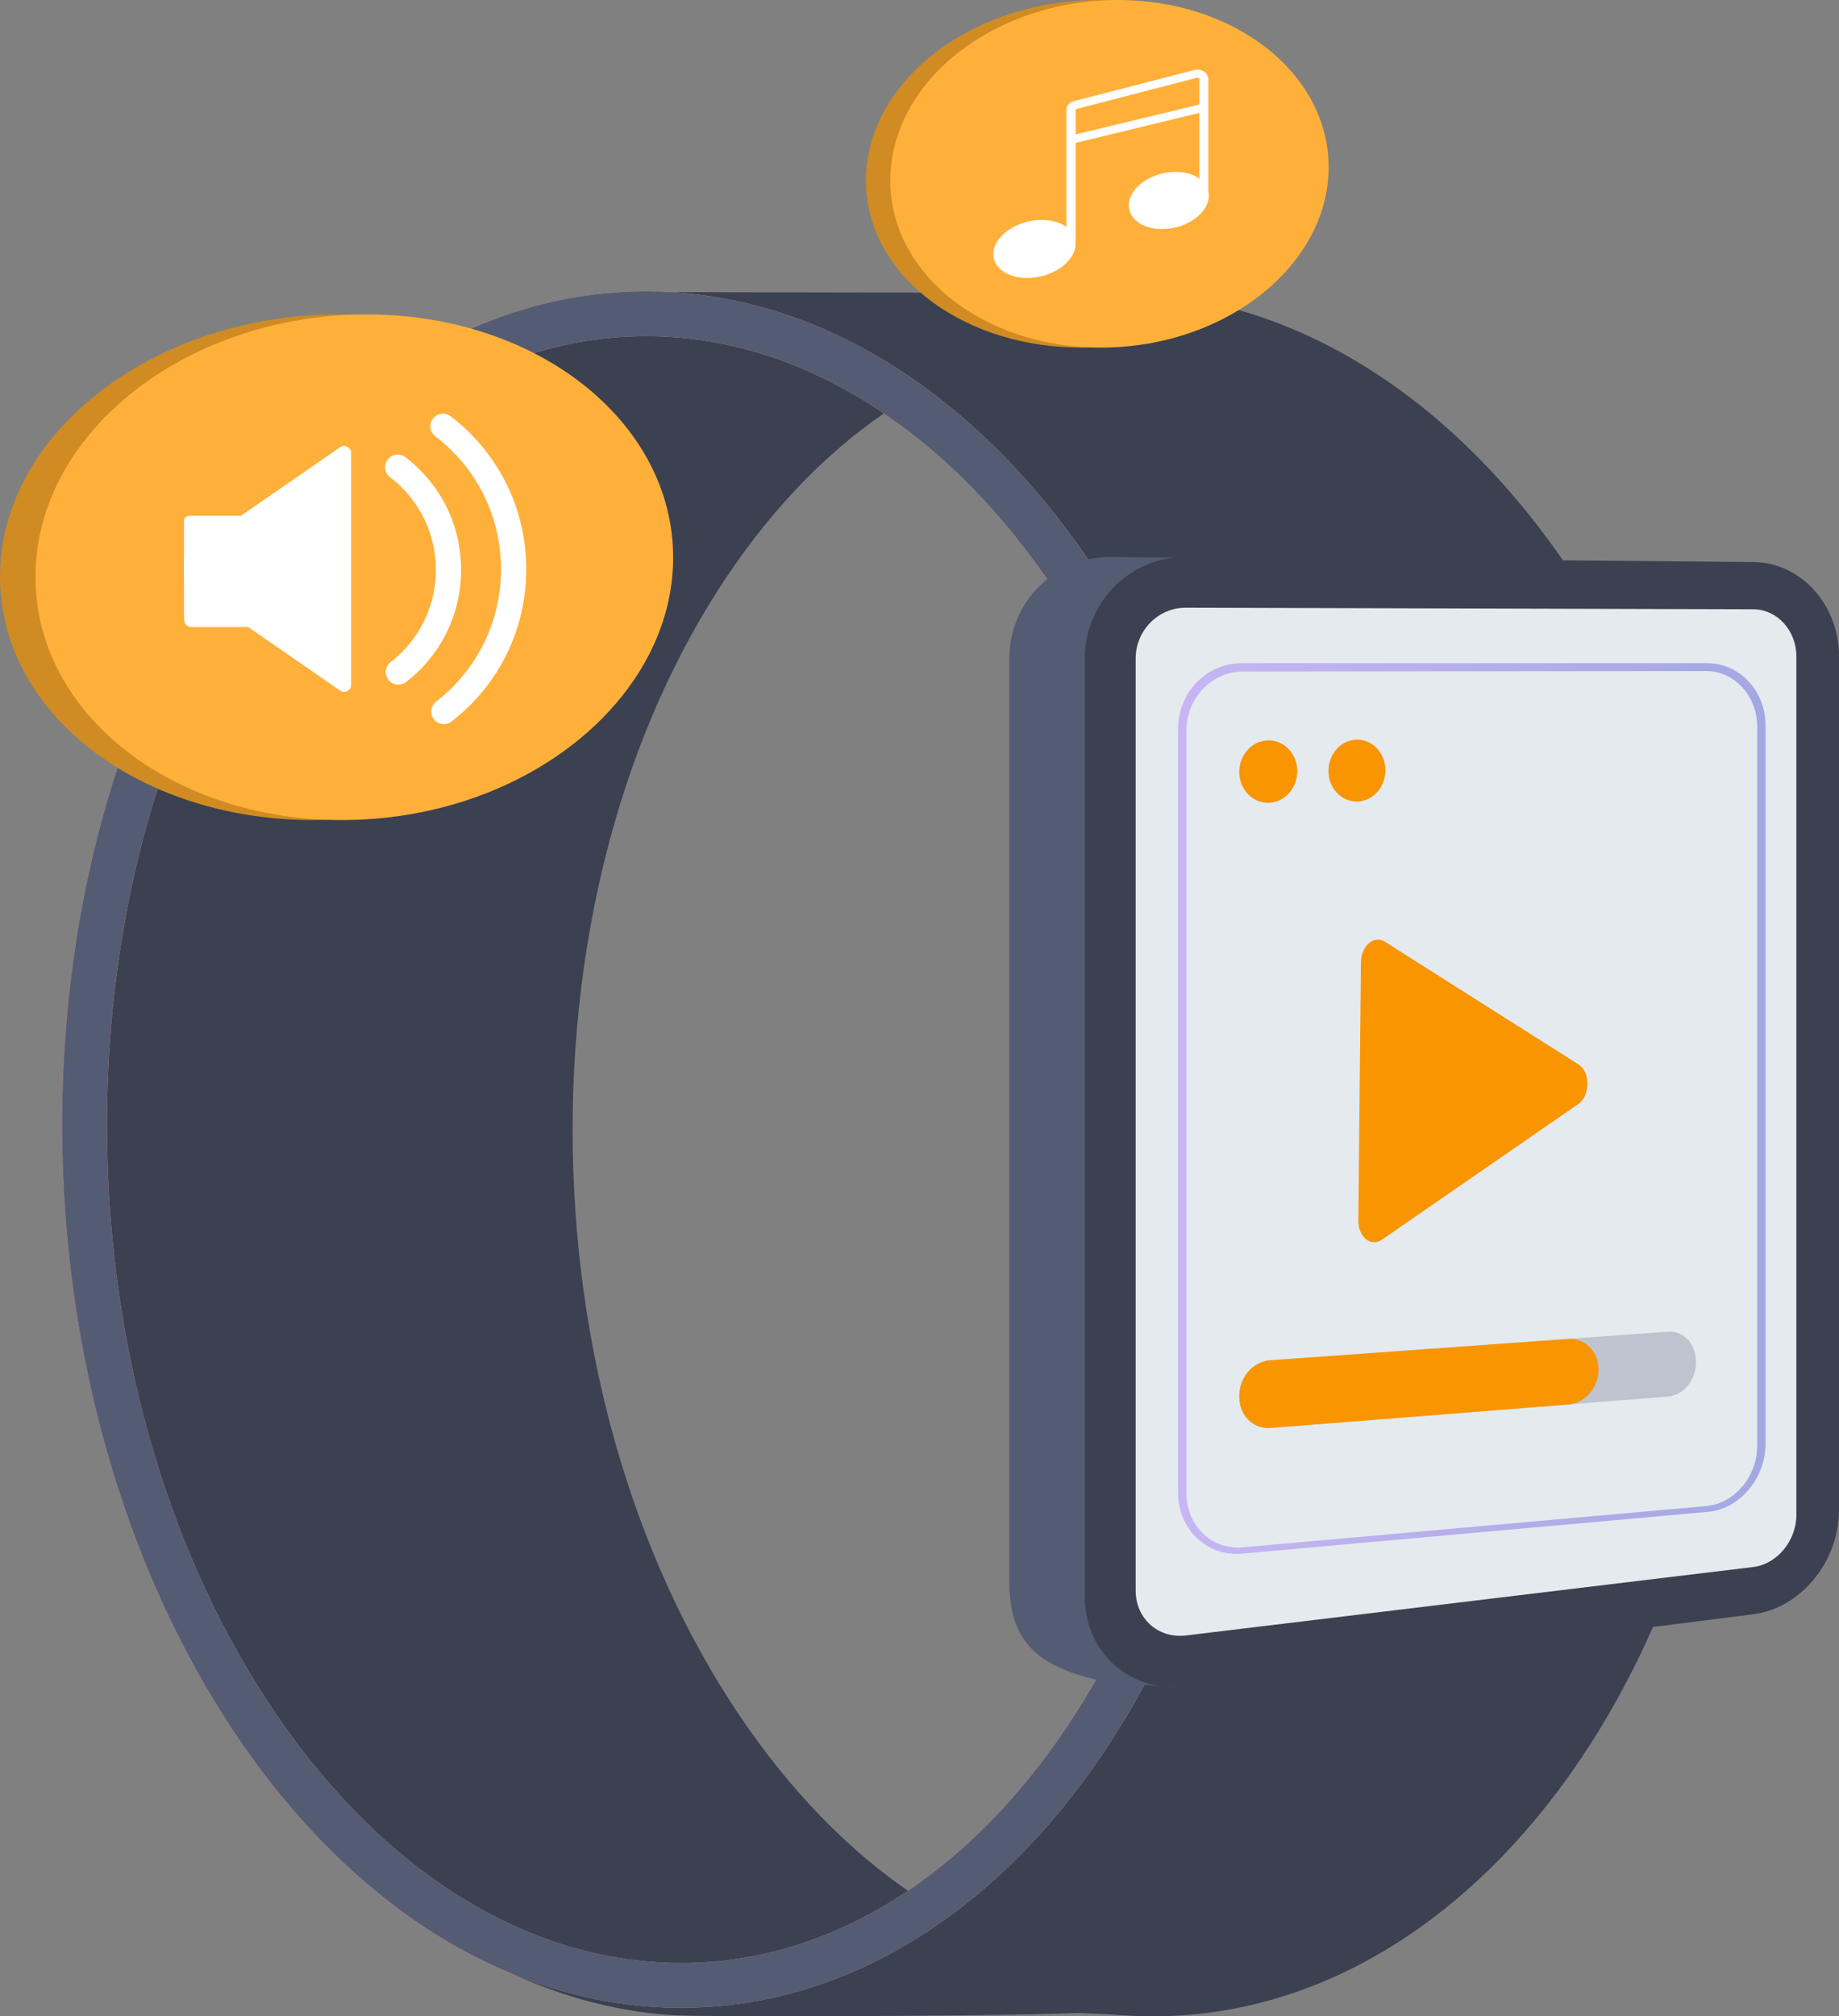
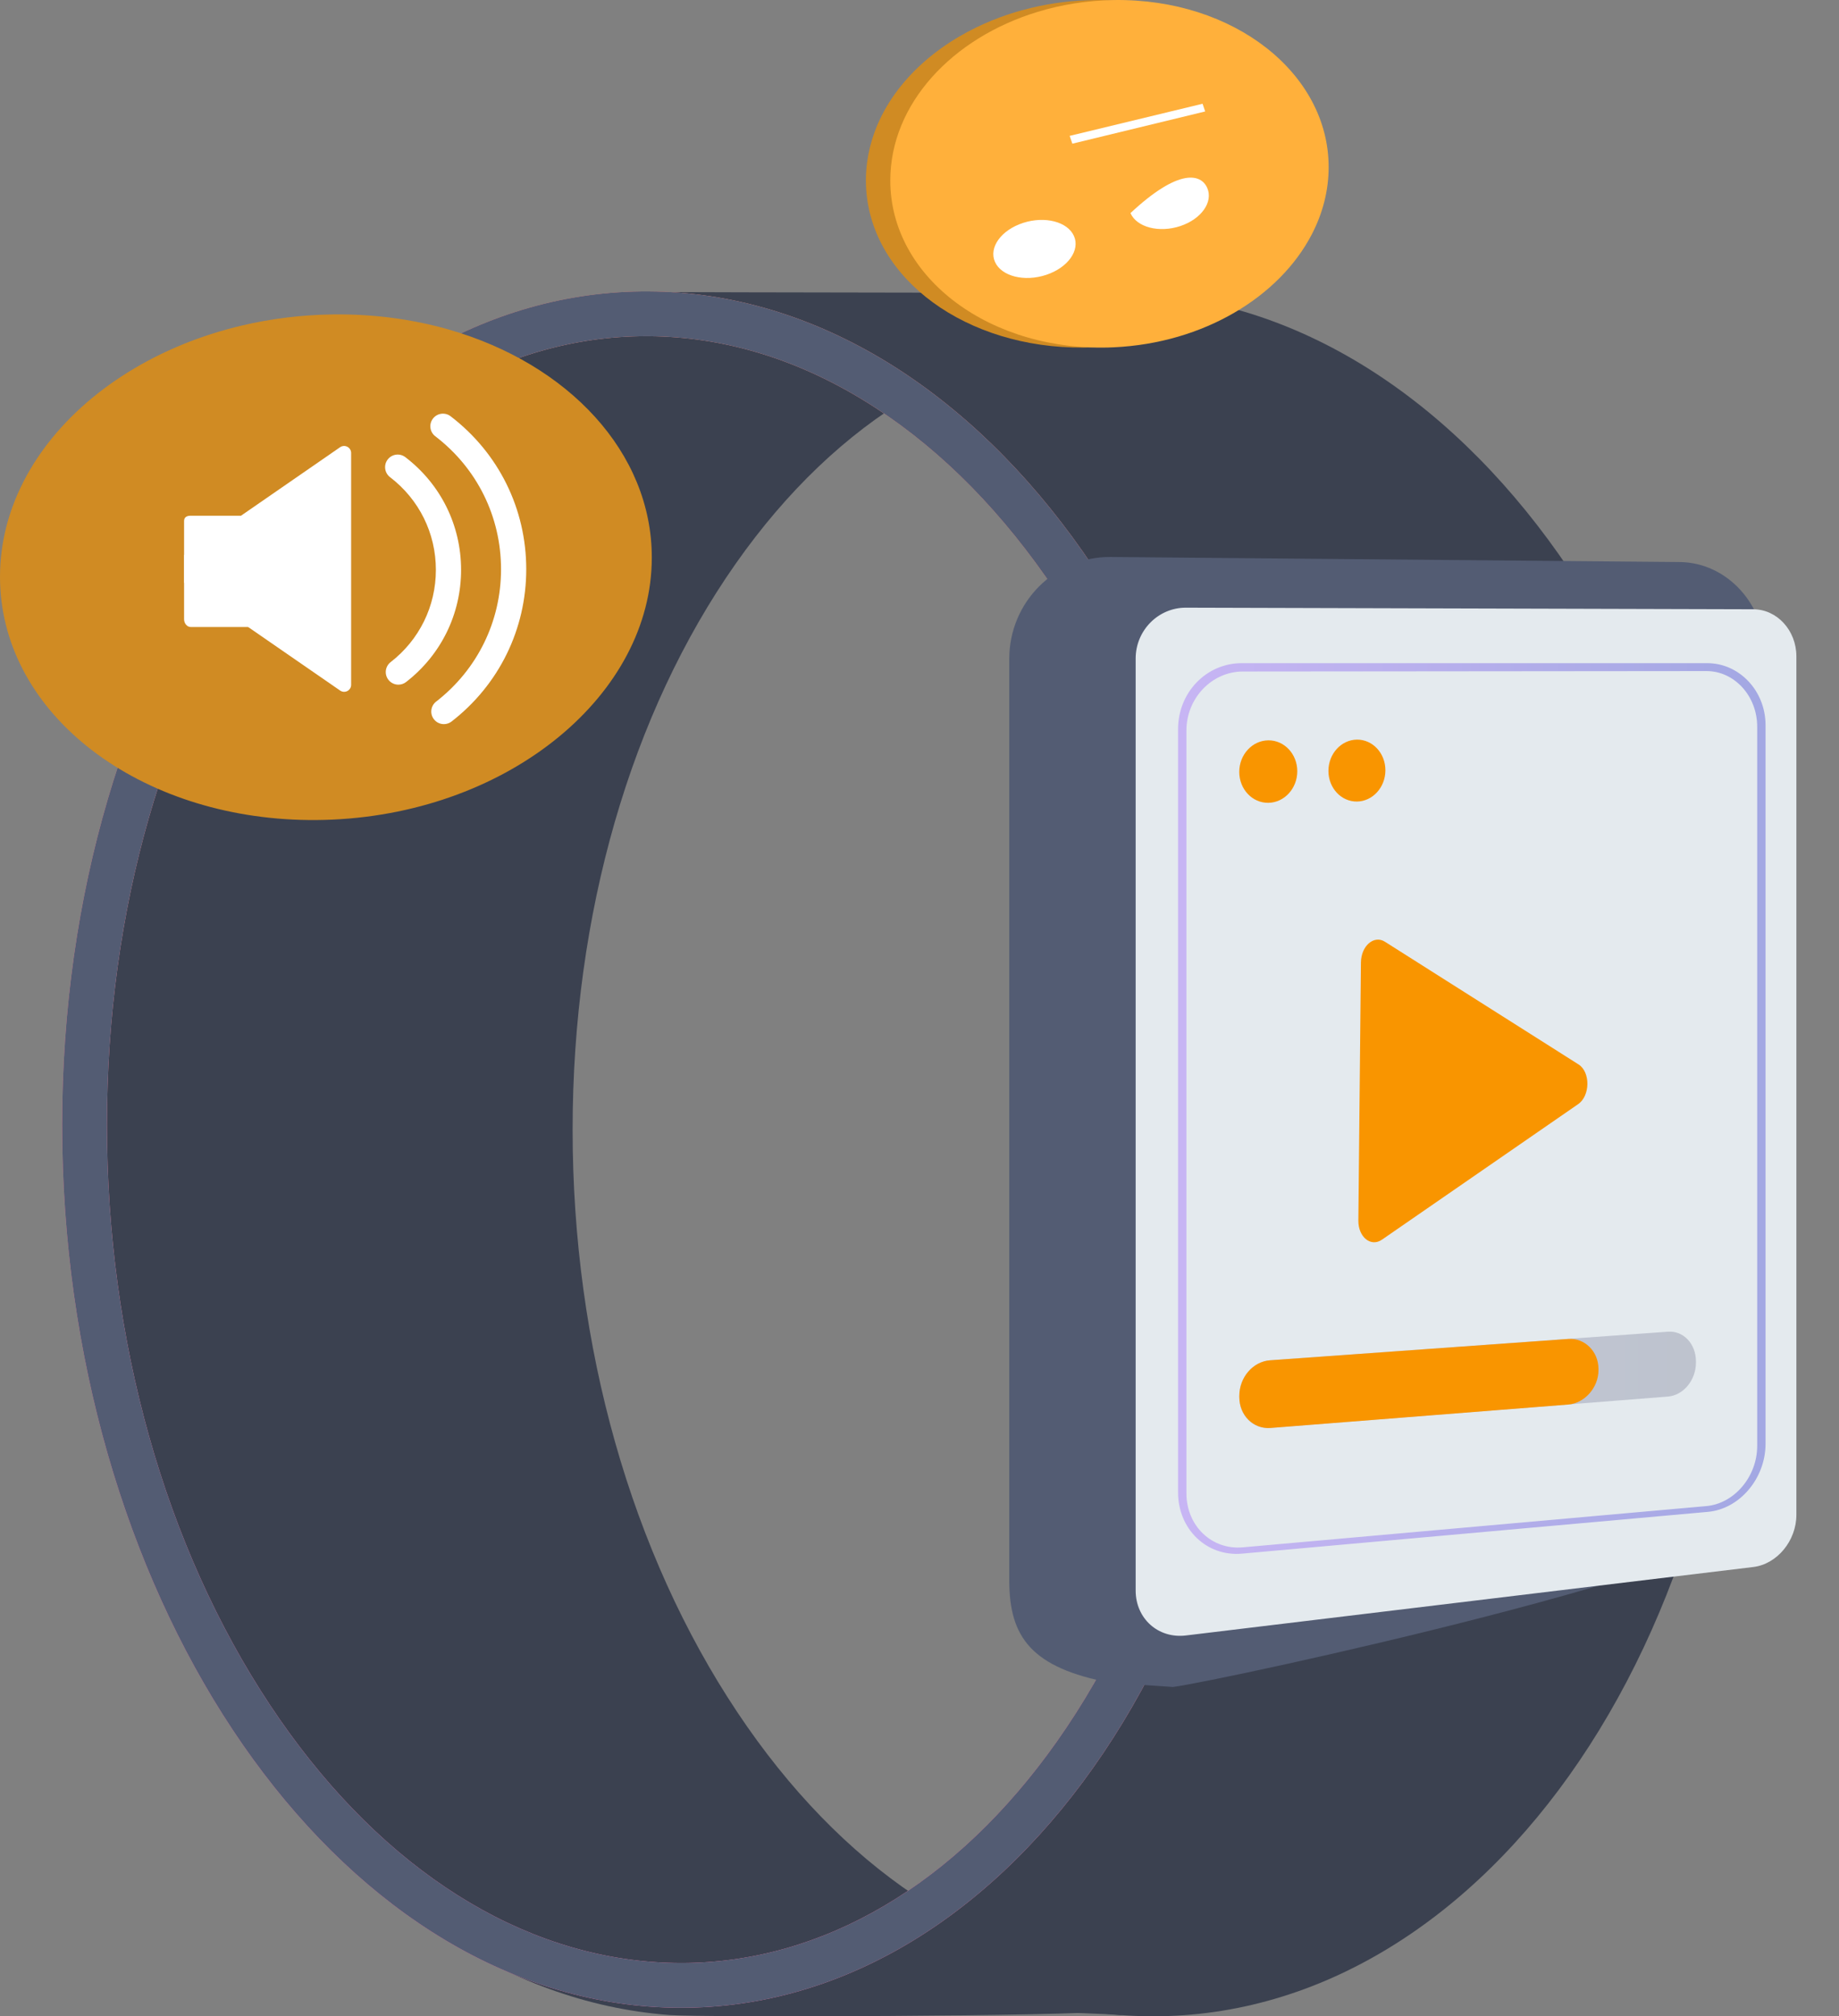
<svg xmlns="http://www.w3.org/2000/svg" width="260px" height="285px" viewBox="0 0 260 285" version="1.1">
  <rect x="0" y="0" width="260" height="285" fill="#808080" stroke="none" />
  <title>img-cost and rates</title>
  <defs>
    <linearGradient x1="61.433%" y1="24.528%" x2="19.541%" y2="118.003%" id="linearGradient-1">
      <stop stop-color="#FF9085" offset="0%" />
      <stop stop-color="#FB6FBB" offset="100%" />
    </linearGradient>
    <linearGradient x1="6.95230199e-05%" y1="50%" x2="100%" y2="50%" id="linearGradient-2">
      <stop stop-color="#444B8C" offset="0%" />
      <stop stop-color="#26264F" offset="99.64%" />
    </linearGradient>
    <linearGradient x1="-6.75461171e-05%" y1="50%" x2="100%" y2="50%" id="linearGradient-3">
      <stop stop-color="#AA80F9" offset="0%" />
      <stop stop-color="#6165D7" offset="99.64%" />
    </linearGradient>
  </defs>
  <g id="Audio" stroke="none" stroke-width="1" fill="none" fill-rule="evenodd">
    <g id="4_sm" transform="translate(-58, -107)">
      <g id="img-cost-and-rates" transform="translate(58, 107)">
        <g id="Group" transform="translate(8.787, 41.19)">
          <g transform="translate(0, 0)">
            <g transform="translate(0, 0)">
              <path d="M149.6,0.237 C102.838,-0.059 65.835,52.89 65.835,118.495 C65.835,184.101 102.838,240.089 149.6,243.632 C197.644,247.273 237.568,194.446 237.568,125.548 C237.568,56.651 197.644,0.544 149.6,0.237 Z M154.278,237.48 C154.276,237.48 154.276,237.48 154.274,237.48 C152.884,237.48 151.473,237.426 150.079,237.321 C129.505,235.762 110.105,222.802 95.454,200.828 C80.439,178.309 72.17,149.07 72.17,118.496 C72.17,88.07 80.363,59.649 95.24,38.468 C109.688,17.896 128.854,6.567 149.208,6.567 L149.559,6.567 C160.147,6.636 170.496,9.697 180.321,15.667 C190.036,21.57 198.818,30.031 206.421,40.816 C214.154,51.786 220.241,64.554 224.511,78.766 C228.971,93.607 231.233,109.347 231.233,125.548 C231.233,156.323 222.974,184.899 207.979,206.011 C193.566,226.304 174.494,237.48 154.278,237.48 Z" id="Shape" fill="#3B4150" fill-rule="nonzero" />
              <path d="M68.776,118.495 C68.776,57.503 100.759,7.449 142.832,0.951 C139.876,0.5 88.869,0.258 85.841,0.237 C39.079,-0.059 2.076,52.89 2.076,118.495 C2.076,184.101 39.079,240.089 85.841,243.632 C90.592,243.992 143.273,243.798 147.834,243.093 C103.32,236.291 68.776,181.884 68.776,118.495 Z" id="Path" fill="#3B4150" fill-rule="nonzero" />
              <path d="M84.345,0.092 C95.748,3.175 118.6,11.071 138.21,31.768 C166.427,61.55 165.468,96.273 166.408,111.597 C167.173,124.063 174.405,189.497 128.39,223.239 C110.44,236.401 91.604,240.266 80.556,241.596 C89.513,242.275 140.643,242.954 149.6,243.632 C160.187,242.047 175.403,238.222 190.202,227.986 C241.151,192.747 234.634,117.867 233.6,107.723 C232.03,92.312 227.876,51.547 194.32,22.906 C177.864,8.861 160.431,2.933 149.6,0.239 C141.906,0.19 92.039,0.141 84.345,0.092 Z" id="Path" fill="#3B4150" fill-rule="nonzero" />
              <path d="M82.927,0.001 C36.635,-0.291 0,52.456 0,117.808 C0,183.16 36.635,238.919 82.927,242.433 C130.484,246.042 169.999,193.416 169.999,124.798 C169.999,56.18 130.484,0.304 82.927,0.001 Z M87.542,236.278 C87.538,236.278 87.538,236.278 87.534,236.278 C86.165,236.278 84.777,236.225 83.407,236.121 C63.066,234.578 43.881,221.684 29.386,199.815 C14.522,177.389 6.336,148.265 6.336,117.808 C6.336,87.499 14.447,59.186 29.176,38.086 C43.47,17.608 62.423,6.331 82.544,6.331 L82.887,6.331 C93.349,6.398 103.578,9.442 113.289,15.378 C122.898,21.253 131.585,29.675 139.107,40.411 C146.76,51.335 152.784,64.049 157.011,78.202 C161.425,92.984 163.663,108.661 163.663,124.798 C163.663,155.457 155.488,183.924 140.643,204.955 C126.386,225.153 107.526,236.278 87.542,236.278 Z" id="Shape" fill="url(#linearGradient-1)" fill-rule="nonzero" />
              <path d="M82.927,0.001 C36.635,-0.291 0,52.456 0,117.808 C0,183.16 36.635,238.919 82.927,242.433 C130.484,246.042 169.999,193.416 169.999,124.798 C169.999,56.18 130.484,0.304 82.927,0.001 Z M87.542,236.278 C87.538,236.278 87.538,236.278 87.534,236.278 C86.165,236.278 84.777,236.225 83.407,236.121 C63.066,234.578 43.881,221.684 29.386,199.815 C14.522,177.389 6.336,148.265 6.336,117.808 C6.336,87.499 14.447,59.186 29.176,38.086 C43.47,17.608 62.423,6.331 82.544,6.331 L82.887,6.331 C93.349,6.398 103.578,9.442 113.289,15.378 C122.898,21.253 131.585,29.675 139.107,40.411 C146.76,51.335 152.784,64.049 157.011,78.202 C161.425,92.984 163.663,108.661 163.663,124.798 C163.663,155.457 155.488,183.924 140.643,204.955 C126.386,225.153 107.526,236.278 87.542,236.278 Z" id="Shape" fill="#535C73" />
            </g>
            <g transform="translate(133.904, 37.54)" id="Path">
              <path d="M94.767,0.714 L14.324,0 C6.456,-0.069 0,6.377 0,14.399 L0,144.668 C0,152.691 3.141,157.017 14.324,159.132 L23.154,159.722 C29.898,158.867 106.919,142.186 106.919,134.882 L106.919,14.046 C106.919,6.742 101.511,0.773 94.767,0.714 Z" fill="#535C73" />
-               <path d="M105.19,0.713 L24.969,1.01144826e-06 C17.123,-0.069 10.685,6.368 10.685,14.379 L10.685,146.913 C10.685,154.925 17.123,160.603 24.969,159.609 L105.19,149.443 C111.917,148.591 117.31,141.995 117.31,134.701 L117.31,14.027 C117.31,6.733 111.917,0.772 105.19,0.713 Z" fill="#3B4150" fill-rule="nonzero" />
              <path d="M105.19,7.39 L24.969,7.166 C21.065,7.155 17.87,10.38 17.87,14.355 L17.87,146.09 C17.87,150.066 21.065,152.914 24.969,152.443 L105.19,142.766 C108.559,142.36 111.284,139.052 111.284,135.391 L111.284,14.047 C111.284,10.386 108.559,7.399 105.19,7.39 Z" fill="#E4EAEE" fill-rule="nonzero" />
            </g>
          </g>
          <path d="M183.259,131.327 L183.623,94.852 C183.646,92.512 185.465,90.942 187.012,91.922 L214.388,109.265 C216.082,110.338 216.05,113.696 214.333,114.881 L186.593,134.039 C185.026,135.121 183.236,133.669 183.259,131.327 Z" id="Path" fill="#F99500" />
          <g transform="translate(166.42, 63.356)" id="Path">
            <g fill="#F99500">
              <path d="M8.204,4.47 C8.204,6.902 6.376,8.899 4.114,8.932 C1.845,8.964 0,7.008 0,4.562 C0,2.116 1.845,0.119 4.114,0.101 C6.376,0.083 8.204,2.039 8.204,4.47 Z" />
              <path d="M20.663,4.33 C20.663,6.739 18.868,8.719 16.647,8.751 C14.419,8.783 12.608,6.844 12.608,4.421 C12.608,1.997 14.419,0.018 16.647,0 C18.868,-0.018 20.663,1.921 20.663,4.33 Z" />
            </g>
            <g transform="translate(0.009, 83.68)">
              <path d="M64.557,4.377 C64.557,6.856 62.792,9.006 60.58,9.18 L4.327,13.615 C1.914,13.805 0,11.851 0,9.25 L0,9.076 C0,6.475 1.925,4.225 4.337,4.052 L60.599,0.009 C62.81,-0.149 64.557,1.732 64.557,4.211 L64.557,4.377 L64.557,4.377 Z" fill="url(#linearGradient-2)" fill-rule="nonzero" opacity="0.2" />
              <path d="M50.78,5.445 C50.78,7.951 48.775,10.126 46.516,10.304 L4.427,13.615 C2.014,13.805 0,11.851 0,9.25 L0,9.076 C0,6.475 1.925,4.225 4.337,4.052 L46.535,1.034 C48.794,0.871 50.78,2.772 50.78,5.277 L50.78,5.445 L50.78,5.445 Z" fill="#F99500" />
            </g>
          </g>
          <g opacity="0.5" transform="translate(157.769, 52.549)" fill="url(#linearGradient-3)" fill-rule="nonzero" id="Shape">
            <path d="M83.059,110.33 C83.059,115.25 79.38,119.561 74.914,119.961 L9.027,125.867 C4.078,126.311 0,122.436 0,117.21 L0,9.332 C0,4.106 4.038,0 8.987,0 L74.834,0 C79.299,0 83.059,3.857 83.059,8.777 L83.059,110.33 Z M81.878,8.975 C81.878,4.631 78.651,1.112 74.708,1.116 L9.164,1.177 C4.8,1.181 1.181,4.919 1.181,9.526 L1.181,117.342 C1.181,121.949 4.776,125.367 9.139,124.978 L74.689,119.146 C78.632,118.795 81.878,114.99 81.878,110.645 L81.878,8.975 L81.878,8.975 Z" />
          </g>
        </g>
        <g id="Group" transform="translate(0, 44.441)">
          <path d="M0.118,39.651 C0.104,39.5 0.092,39.348 0.08,39.196 C0.071,39.07 0.062,38.945 0.054,38.819 C0.043,38.637 0.034,38.454 0.027,38.271 C0.023,38.17 0.017,38.069 0.014,37.968 C0.005,37.681 0,37.393 0,37.104 C0,35.846 0.083,34.601 0.245,33.374 C0.529,31.225 1.055,29.129 1.802,27.1 C1.908,26.81 2.019,26.522 2.135,26.235 C2.597,25.087 3.13,23.963 3.729,22.864 C5.078,20.392 6.765,18.053 8.743,15.882 C9.183,15.4 9.637,14.926 10.104,14.46 C10.572,13.995 11.053,13.538 11.548,13.09 C13.528,11.299 15.721,9.654 18.094,8.178 C18.391,7.994 18.69,7.812 18.993,7.633 C19.597,7.275 20.213,6.927 20.839,6.591 C23.03,5.414 25.35,4.375 27.776,3.49 C28.469,3.237 29.171,2.997 29.881,2.77 C30.591,2.542 31.31,2.328 32.036,2.127 C32.762,1.926 33.495,1.738 34.236,1.564 C38.311,0.607 42.602,0.066 47.024,0.005 C47.403,0 47.78,-0.001 48.157,0.001 C48.278,0.001 48.398,0.004 48.518,0.006 C48.775,0.008 49.031,0.011 49.287,0.017 C49.424,0.021 49.561,0.026 49.698,0.03 C49.936,0.038 50.174,0.045 50.411,0.055 C50.552,0.061 50.692,0.069 50.831,0.076 C51.066,0.088 51.3,0.1 51.534,0.114 C51.67,0.123 51.805,0.132 51.941,0.142 C52.179,0.158 52.417,0.176 52.654,0.195 C52.782,0.205 52.909,0.216 53.037,0.228 C53.283,0.249 53.53,0.272 53.775,0.297 C53.89,0.308 54.005,0.321 54.12,0.333 C54.382,0.361 54.643,0.391 54.904,0.422 C55,0.434 55.096,0.445 55.191,0.457 C55.48,0.493 55.767,0.532 56.053,0.573 C56.119,0.582 56.185,0.591 56.251,0.6 C56.583,0.649 56.914,0.7 57.244,0.754 C57.263,0.757 57.282,0.76 57.302,0.763 C59.409,1.109 61.458,1.567 63.436,2.132 C63.434,2.134 63.432,2.136 63.43,2.137 C80.332,6.974 92.153,19.507 92.153,34.367 C92.153,53.688 72.175,70.262 47.024,71.41 C22.736,72.518 2.403,58.903 0.201,40.439 C0.187,40.319 0.172,40.199 0.159,40.078 C0.144,39.936 0.131,39.794 0.118,39.651 Z" id="Path" fill="#D08B23" />
-           <path d="M95.17,34.365 C95.17,39.206 93.943,43.872 91.716,48.169 C85.061,61.022 69.462,70.551 51.022,71.412 C25.847,72.585 5.016,57.238 5.016,37.102 C5.016,21.353 17.77,7.755 35.374,2.423 C40.273,0.932 45.541,0.087 51.022,0.008 C75.625,-0.341 95.17,15.048 95.17,34.365 Z" id="Path" fill="#FFB03B" />
          <g transform="translate(26.025, 14.03)" fill="#FFFFFF" fill-rule="nonzero" id="Path">
            <g transform="translate(0, 4.567)">
              <path d="M23.084,0.113 C22.758,-0.057 22.362,-0.034 22.06,0.175 L8.398,9.616 L0,15.425 L0,19.325 L8.908,25.486 L22.069,34.575 C22.371,34.783 22.764,34.807 23.089,34.637 C23.414,34.466 23.619,34.13 23.619,33.763 L23.619,0.987 C23.619,0.62 23.409,0.283 23.084,0.113 Z" />
              <path d="M12.99,9.857 L12.99,25.589 L0.942,25.589 C0.397,25.589 0,25.045 0,24.5 L0,10.603 C0,10.058 0.397,9.857 0.942,9.857 L12.99,9.857 Z" />
            </g>
            <g transform="translate(28.421, 0)">
              <path d="M1.877,38.306 C1.346,38.306 0.82,38.069 0.468,37.617 C-0.135,36.841 0.006,35.722 0.783,35.119 C4.848,31.967 7.179,27.214 7.179,22.08 C7.179,16.904 4.817,12.127 0.698,8.975 C-0.083,8.377 -0.231,7.26 0.367,6.479 C0.966,5.699 2.084,5.551 2.865,6.149 C7.872,9.98 10.743,15.787 10.743,22.08 C10.743,28.322 7.909,34.1 2.968,37.932 C2.643,38.184 2.259,38.306 1.877,38.306 Z" />
              <path d="M8.31,43.885 C7.779,43.885 7.253,43.648 6.902,43.196 C6.298,42.42 6.439,41.301 7.216,40.699 C13.047,36.176 16.391,29.358 16.391,21.993 C16.391,14.567 13.003,7.715 7.094,3.193 C6.314,2.595 6.165,1.478 6.764,0.697 C7.362,-0.083 8.481,-0.231 9.262,0.367 C16.057,5.568 19.955,13.45 19.955,21.993 C19.955,30.465 16.108,38.308 9.402,43.511 C9.077,43.763 8.692,43.885 8.31,43.885 Z" />
            </g>
          </g>
        </g>
        <g id="Group" transform="translate(122.423, 0)">
          <path d="M0.081,27.257 C0.071,27.153 0.063,27.049 0.055,26.944 C0.049,26.858 0.042,26.771 0.037,26.685 C0.03,26.56 0.024,26.434 0.018,26.308 C0.016,26.239 0.012,26.17 0.01,26.1 C0.004,25.903 0,25.705 0,25.506 C0,24.641 0.057,23.786 0.169,22.942 C0.364,21.465 0.726,20.024 1.239,18.629 C1.312,18.43 1.388,18.232 1.468,18.035 C1.785,17.246 2.152,16.472 2.564,15.717 C3.491,14.018 4.651,12.41 6.01,10.918 C6.313,10.586 6.625,10.26 6.946,9.94 C7.268,9.62 7.599,9.306 7.939,8.998 C9.3,7.767 10.807,6.636 12.439,5.622 C12.643,5.495 12.848,5.37 13.056,5.247 C13.472,5.001 13.895,4.762 14.325,4.531 C15.831,3.722 17.426,3.008 19.094,2.399 C19.57,2.225 20.053,2.06 20.541,1.904 C21.029,1.748 21.523,1.6 22.022,1.462 C22.521,1.324 23.026,1.195 23.535,1.075 C26.336,0.418 29.286,0.045 32.325,0.004 C32.586,0 32.846,-0.001 33.104,0.001 C33.187,0.001 33.27,0.003 33.353,0.004 C33.529,0.006 33.705,0.008 33.881,0.012 C33.975,0.014 34.069,0.018 34.164,0.021 C34.327,0.026 34.491,0.031 34.654,0.038 C34.751,0.042 34.847,0.047 34.943,0.052 C35.104,0.06 35.265,0.069 35.425,0.078 C35.519,0.084 35.612,0.091 35.705,0.097 C35.869,0.108 36.033,0.12 36.196,0.134 C36.283,0.141 36.371,0.148 36.459,0.156 C36.628,0.171 36.798,0.187 36.966,0.204 C37.045,0.212 37.124,0.22 37.203,0.228 C37.384,0.248 37.563,0.268 37.742,0.29 C37.808,0.298 37.874,0.306 37.94,0.314 C38.138,0.339 38.336,0.365 38.532,0.393 C38.578,0.4 38.623,0.406 38.668,0.412 C38.897,0.446 39.124,0.481 39.351,0.518 C39.364,0.52 39.377,0.522 39.39,0.524 C40.839,0.762 42.248,1.077 43.607,1.465 C43.606,1.467 43.605,1.468 43.604,1.469 C55.222,4.794 63.348,13.409 63.348,23.625 C63.348,36.906 49.615,48.299 32.326,49.088 C15.63,49.85 1.652,40.491 0.138,27.798 C0.128,27.716 0.118,27.633 0.11,27.55 C0.099,27.453 0.09,27.355 0.081,27.257 Z" id="Path" fill="#D08B23" />
          <path d="M65.422,23.623 C65.422,26.951 64.579,30.159 63.048,33.113 C58.473,41.948 47.749,48.498 35.073,49.09 C17.768,49.897 3.448,39.347 3.448,25.505 C3.448,14.679 12.215,5.331 24.317,1.665 C27.684,0.641 31.306,0.06 35.073,0.005 C51.986,-0.235 65.422,10.345 65.422,23.623 Z" id="Path" fill="#FFB03B" />
          <g transform="translate(18.012, 9.84)" fill="#FFFFFF" fill-rule="nonzero" id="Path">
            <path d="M11.402,23.518 C12.299,25.537 10.548,27.993 7.48,29.011 C4.397,30.033 1.151,29.22 0.239,27.187 C-0.674,25.151 1.107,22.678 4.204,21.67 C7.287,20.666 10.504,21.497 11.402,23.518 Z" />
-             <path d="M30.244,16.721 C31.116,18.715 29.413,21.129 26.43,22.117 C23.434,23.109 20.278,22.291 19.392,20.282 C18.505,18.27 20.236,15.841 23.246,14.863 C26.243,13.888 29.371,14.723 30.244,16.721 Z" />
+             <path d="M30.244,16.721 C31.116,18.715 29.413,21.129 26.43,22.117 C23.434,23.109 20.278,22.291 19.392,20.282 C26.243,13.888 29.371,14.723 30.244,16.721 Z" />
            <g transform="translate(10.336, 0)">
-               <path d="M1.299,24.392 L0,24.37 L0,5.698 C0,5.117 0.422,4.618 1.049,4.456 L18.114,0.051 C18.566,-0.066 19.065,0.021 19.45,0.283 C19.835,0.544 20.064,0.953 20.064,1.376 L20.064,17.207 L18.801,17.178 L18.801,1.333 C18.801,1.245 18.744,1.193 18.71,1.169 C18.675,1.146 18.604,1.111 18.51,1.135 L1.455,5.552 C1.362,5.577 1.299,5.651 1.299,5.738 L1.299,24.392 L1.299,24.392 Z" />
              <polygon points="0.84 10.469 0.459 9.366 19.248 4.826 19.618 5.914" />
            </g>
          </g>
        </g>
      </g>
    </g>
  </g>
</svg>